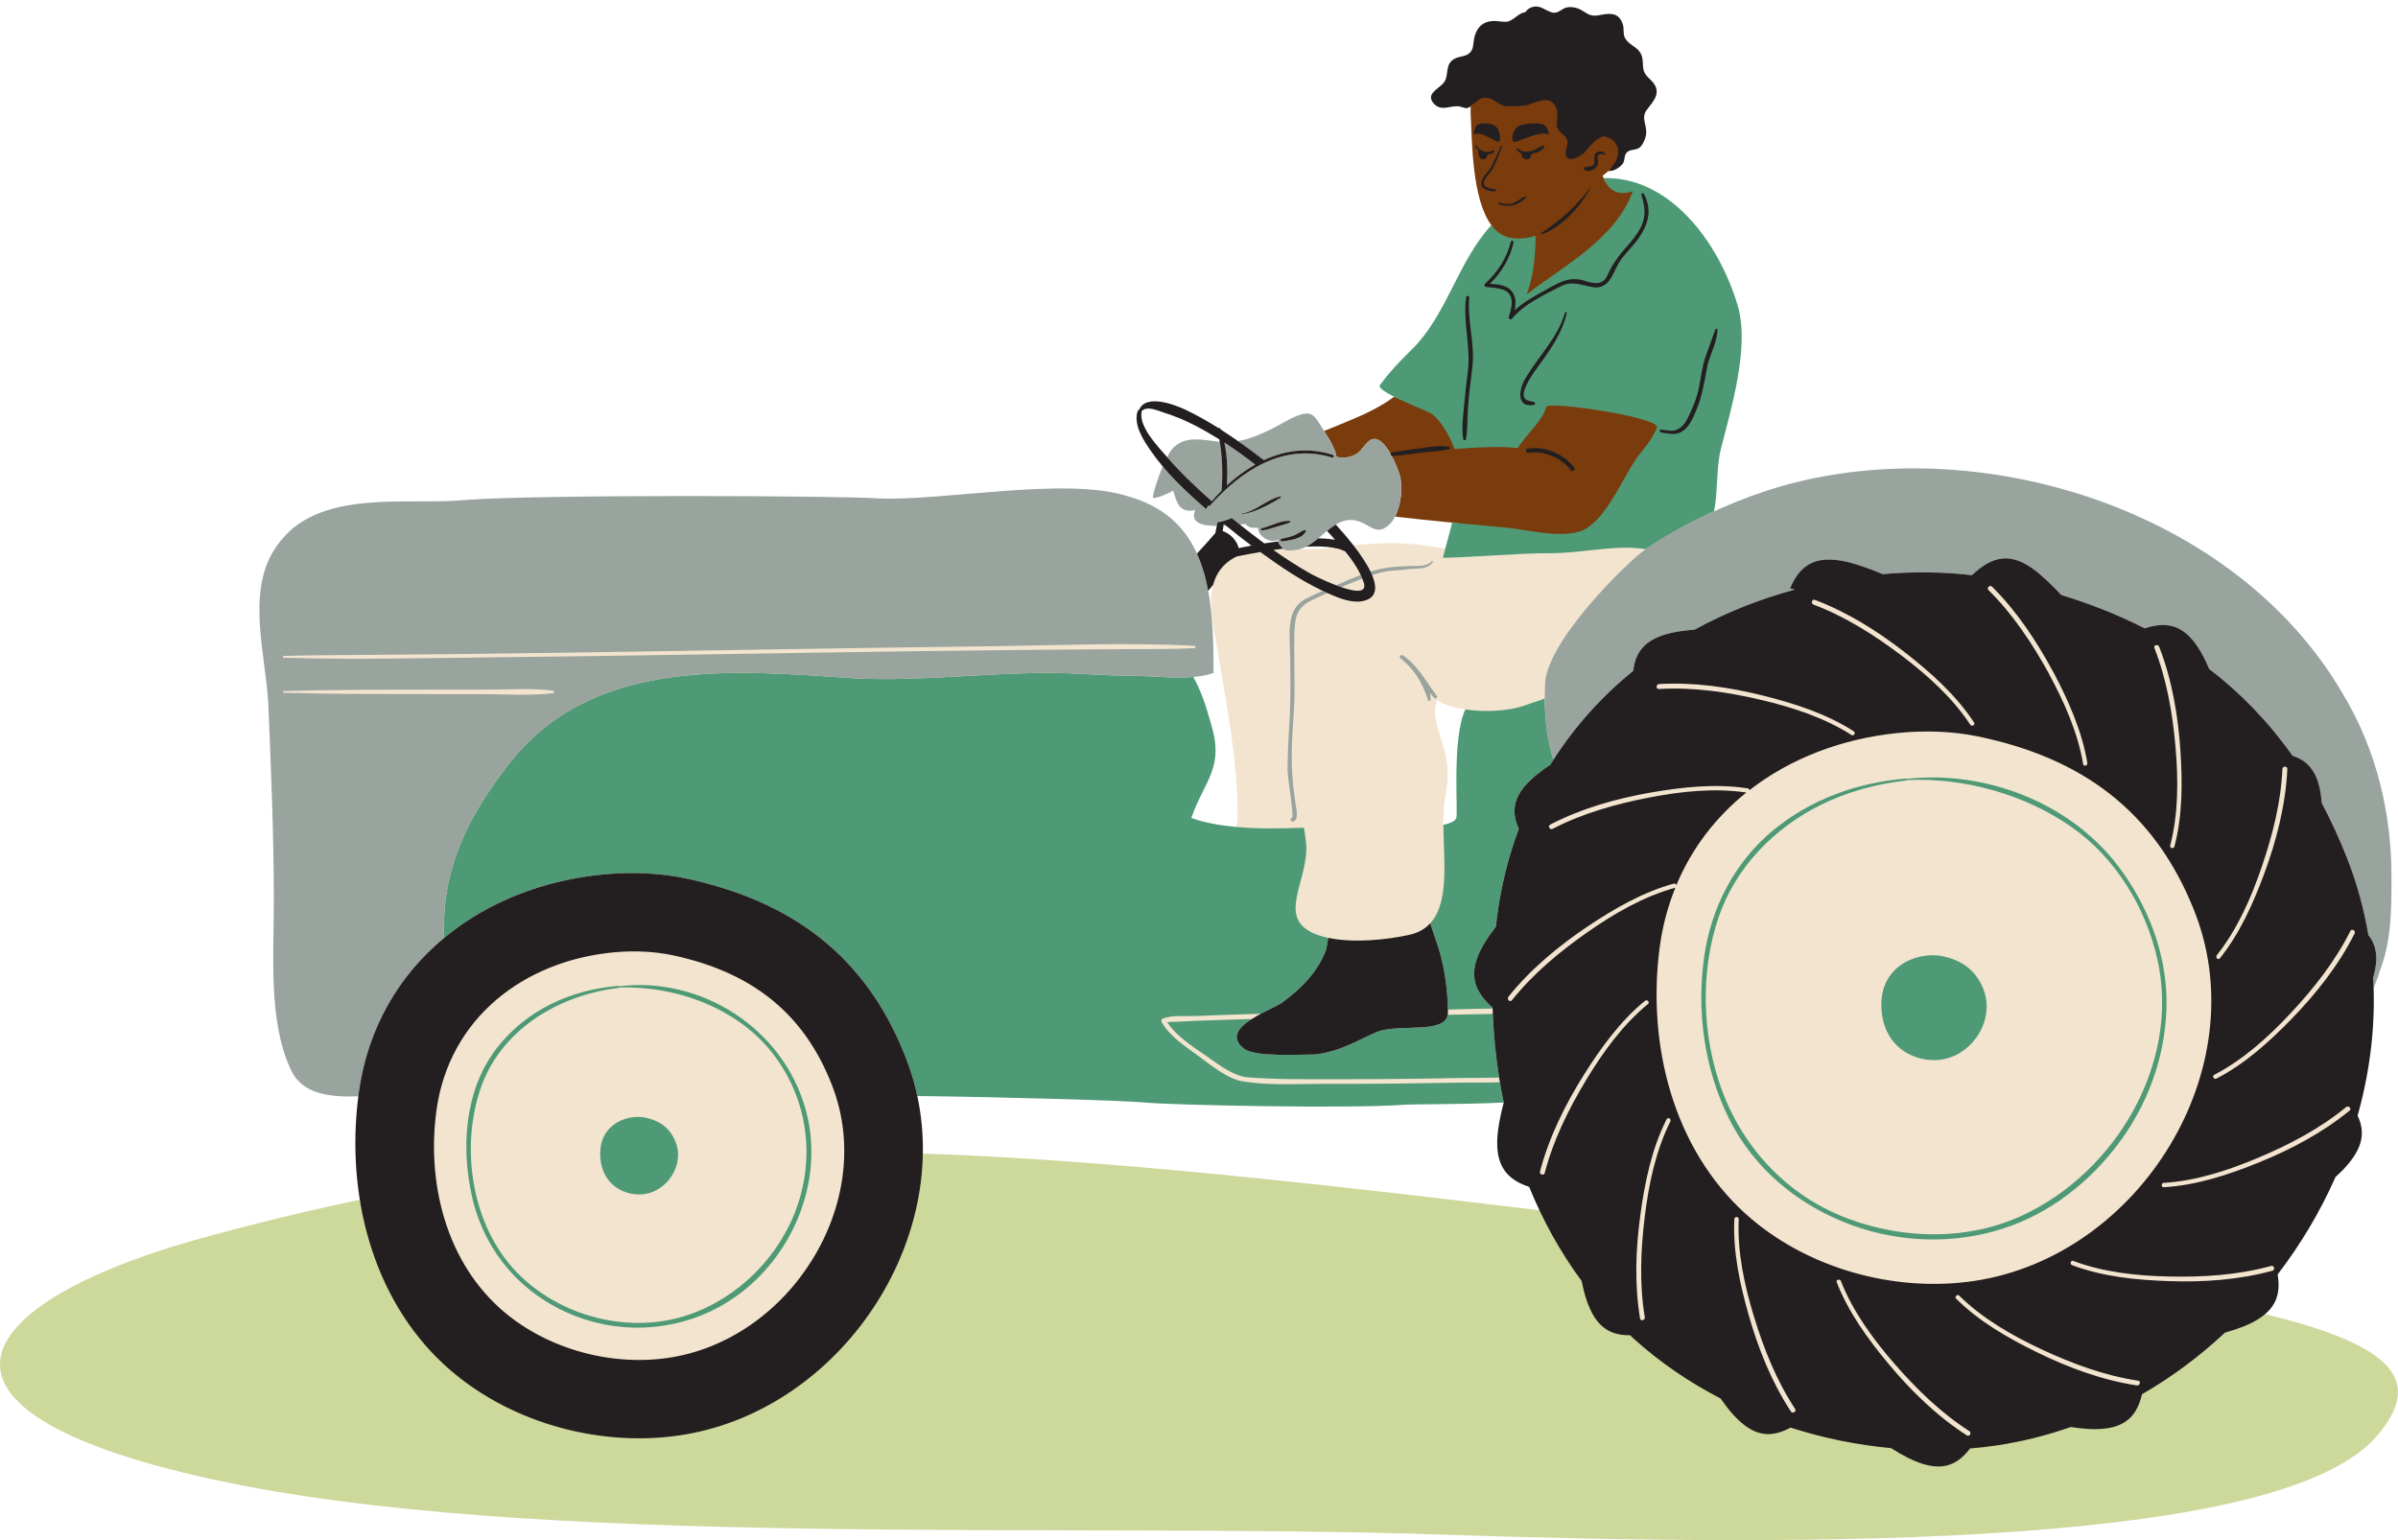
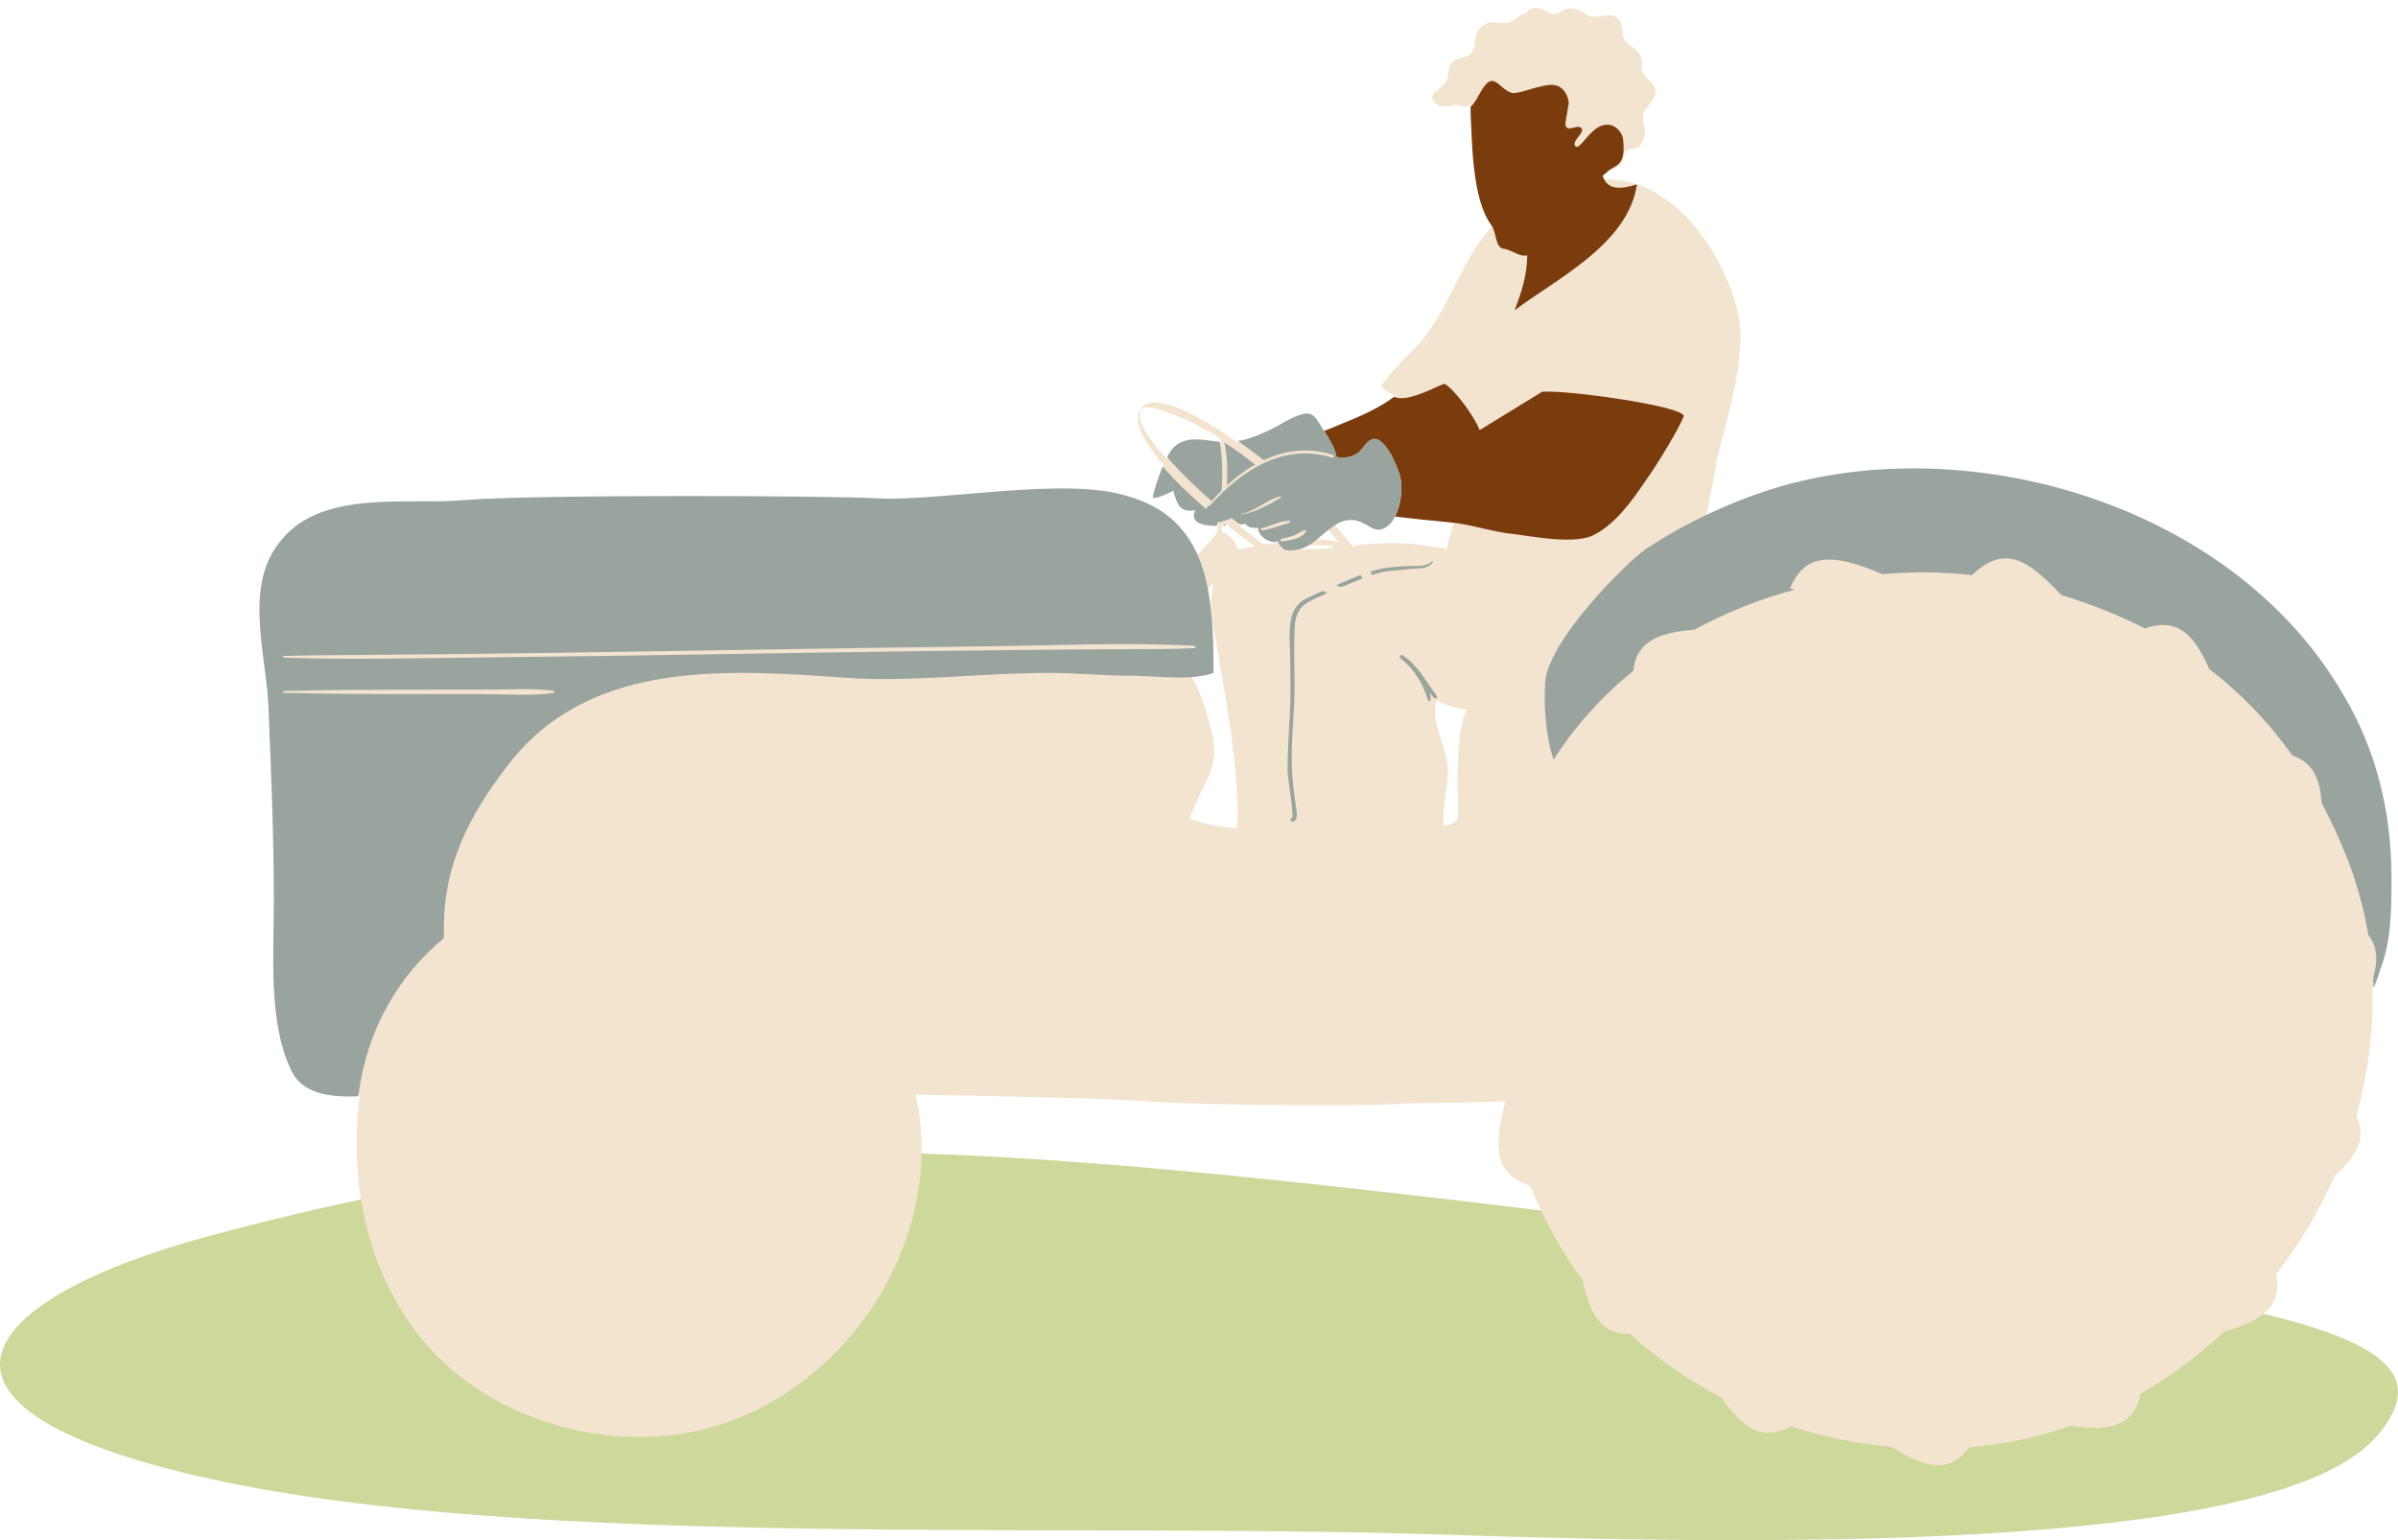
<svg xmlns="http://www.w3.org/2000/svg" width="358" height="230" viewBox="0 0 358 230" fill="none">
  <path d="M31.38 184.54C-3.845 194.001 -16.592 210.26 31.38 220.849C79.352 231.439 158.974 227.278 215.18 229.168C271.387 231.057 340.702 231.057 354.875 214.419C369.125 197.78 335.326 193.621 239.312 181.889C143.292 170.156 98.971 166.378 31.38 184.54Z" fill="#CDD89B" />
  <path d="M355.182 144.724C356.833 140.313 356.833 135.953 356.833 130.906C356.833 121.011 354.349 111.636 349.646 103.787C337.797 83.349 312.687 70.141 285.677 70.141C278.818 70.141 272.213 71.026 266.047 72.771C264.349 73.261 262.557 73.87 260.75 74.552C258.786 75.589 257.151 77.552 254.906 77.865C254.739 77.891 254.62 77.776 254.646 77.604C255.156 74.484 255.953 71.401 256.37 68.266C256.38 68.209 256.443 68.188 256.484 68.209C256.552 67.771 256.635 67.339 256.739 66.927C256.88 66.38 257.031 65.813 257.182 65.229C258.739 59.307 260.875 51.193 259.239 45.688C256.443 36.276 249.349 26.781 239.786 26.781C239.661 26.781 239.271 26.792 239.271 26.792L239.224 26.667C239.172 26.547 239.125 26.422 239.083 26.292L239.036 26.156L239.156 26.073C239.432 25.88 239.703 25.662 239.953 25.417L240.036 25.36H240.114C240.786 25.36 241.375 25.089 241.974 24.505C242.229 24.255 242.276 23.969 242.328 23.636C242.375 23.339 242.427 23.031 242.641 22.745C242.948 22.334 243.422 22.25 243.838 22.172C244.104 22.125 244.354 22.084 244.547 21.969C245.021 21.683 245.354 20.917 245.51 20.297C245.661 19.683 245.536 19.141 245.417 18.615C245.25 17.875 245.073 17.115 245.713 16.271C245.818 16.13 245.927 15.995 246.036 15.854C246.885 14.771 247.62 13.839 246.76 12.604C246.594 12.365 246.385 12.162 246.167 11.943C245.854 11.636 245.526 11.318 245.323 10.88C245.114 10.432 245.094 9.969 245.078 9.521C245.062 9.271 245.052 9.011 245.01 8.766C244.838 7.823 244.307 7.448 243.693 7.016C243.25 6.703 242.792 6.38 242.458 5.823C242.229 5.432 242.213 5 242.203 4.578C242.193 4.271 242.182 3.979 242.099 3.719C241.812 2.865 241.411 2.448 240.755 2.318C240.578 2.281 240.396 2.266 240.203 2.266C239.828 2.266 239.469 2.333 239.125 2.396C238.792 2.464 238.443 2.531 238.094 2.531C237.573 2.531 237.114 2.386 236.651 2.078C235.896 1.568 235.26 1.25 234.443 1.25C234.338 1.25 234.224 1.261 234.109 1.271C233.734 1.307 233.453 1.49 233.156 1.677C232.833 1.886 232.495 2.099 232.047 2.099C231.88 2.099 231.713 2.073 231.542 2.011C231.203 1.901 230.911 1.75 230.63 1.604C230.193 1.375 229.781 1.162 229.307 1.162C229.125 1.162 228.937 1.193 228.734 1.261C228.391 1.375 228.099 1.604 227.864 1.938L227.818 2.011L227.729 2.021C227.245 2.068 226.917 2.318 226.5 2.63C226.213 2.844 225.891 3.089 225.469 3.292C225.255 3.396 224.995 3.448 224.661 3.448C224.396 3.448 224.12 3.417 223.854 3.386C223.672 3.365 223.5 3.344 223.338 3.333C223.255 3.328 223.177 3.328 223.099 3.328C221.521 3.328 220.588 4.151 220.25 5.844C220.213 6.031 220.193 6.219 220.172 6.406C220.114 6.958 220.052 7.526 219.594 7.99C219.177 8.412 218.677 8.526 218.193 8.636C217.901 8.703 217.604 8.766 217.328 8.906C216.432 9.339 216.338 10.026 216.234 10.823C216.156 11.391 216.078 11.985 215.677 12.485C215.463 12.75 215.156 12.995 214.864 13.235C214.364 13.636 213.844 14.057 213.823 14.526C213.807 14.813 213.963 15.115 214.307 15.459C214.63 15.776 214.984 15.917 215.469 15.917C215.776 15.917 216.088 15.86 216.422 15.802C216.766 15.74 217.12 15.677 217.469 15.677C217.687 15.677 217.885 15.703 218.073 15.75C218.193 15.781 218.297 15.818 218.396 15.844C218.594 15.906 218.75 15.953 218.896 15.953C219.068 15.953 219.234 15.891 219.453 15.729L219.781 15.495L219.755 15.896C219.734 16.287 219.729 16.677 219.75 17.058C219.776 17.547 219.797 18.099 219.823 18.698C219.995 22.979 220.281 30.141 222.807 33.511L222.87 33.672L222.76 33.787C220.375 36.391 218.739 39.609 217.156 42.724C215.422 46.146 213.625 49.682 210.823 52.412C208.818 54.365 207.297 56.068 206.167 57.656C206.198 57.787 206.458 58.182 208.224 59.078L208.5 59.219L208.255 59.406C205.948 61.13 202.948 62.427 200.891 63.25C199.87 63.688 198.818 64.115 197.755 64.537L197.604 64.599L197.484 64.406C197.323 64.151 197.161 63.896 197 63.636C196.312 62.526 195.917 61.943 195.114 61.943C194.797 61.943 194.406 62.031 193.911 62.209C193.047 62.521 192.193 62.995 191.37 63.459C190.87 63.74 190.354 64.031 189.844 64.276C188.047 65.141 186.516 65.771 184.854 66.058L184.776 66.068L184.713 66.026C183.859 65.427 182.989 64.844 182.135 64.302L182.062 64.209L182.042 64.146C182.031 64.125 182.021 64.099 181.963 64.099C181.958 64.099 181.958 64.099 181.953 64.099L181.87 64.125L181.797 64.078C180.104 63.016 178.536 62.146 177.005 61.406C176.375 61.104 174.193 60.12 172.396 60.12C171.286 60.12 170.562 60.505 170.245 61.271L170.213 61.349L170.276 61.281C170.562 60.974 170.958 60.823 171.458 60.823C172.104 60.823 172.823 61.084 173.401 61.287C173.578 61.354 173.745 61.412 173.891 61.459C175.38 61.917 176.859 62.531 178.411 63.328C179.614 63.943 180.833 64.641 182.135 65.453L182.208 65.5L182.328 66.188L182.083 66.167L181.989 66.162C181.948 66.156 181.901 66.156 181.859 66.151C181.521 66.115 181.177 66.068 180.828 66.021C180.068 65.917 179.286 65.813 178.526 65.813C177.141 65.813 176.12 66.183 175.323 66.984C175.057 67.25 174.75 67.714 174.411 68.354L174.286 68.599L173.573 67.792C172.187 66.224 169.87 63.604 170.239 61.537C170.245 61.516 170.245 61.495 170.234 61.464L170.203 61.365L170.104 61.386C170.073 61.391 170.042 61.406 170.021 61.464C169.427 63.287 170.667 65.328 171.88 67.099C172.417 67.886 173.026 68.683 173.739 69.531L173.812 69.62L173.766 69.729C173.125 71.229 172.521 73.073 172.266 74.167C172.266 74.167 172.286 74.177 172.344 74.177C172.984 74.177 174.891 73.229 175.036 73.125L175.26 72.933L175.391 73.386C175.828 74.886 176.167 76.073 177.604 76.073C177.838 76.073 178.104 76.042 178.391 75.979L178.755 75.896L178.609 76.24C178.38 76.776 178.37 77.193 178.573 77.511C178.932 78.063 179.969 78.344 181.656 78.359H181.885L181.844 78.584C181.776 78.943 181.703 79.297 181.63 79.646L181.62 79.693L181.594 79.729C181.276 80.12 180.349 81.151 178.844 82.802L178.651 83.016L178.531 82.755C176.557 78.412 173.187 75.63 168.213 74.261C165.844 73.505 162.667 73.136 158.505 73.136C154.031 73.136 149.125 73.552 144.38 73.959C140.141 74.318 136.135 74.656 132.87 74.656C132.292 74.656 131.739 74.646 131.208 74.62C128.391 74.422 116.193 74.271 102.833 74.271C86.599 74.271 74.187 74.484 69.63 74.854C67.536 75.063 65.104 75.063 62.75 75.063H62.614C55.25 75.063 46.906 75.063 42.281 80.62C37.864 85.672 38.76 92.578 39.63 99.255C39.896 101.292 40.146 103.214 40.245 105.063L40.292 106.219C40.698 115.891 41.078 125.031 41.078 134.646C41.078 135.932 41.057 137.276 41.031 138.651C40.916 145.688 40.786 153.667 43.562 159.563C45.078 163.104 48.989 163.557 52.229 163.557C52.651 163.557 53.073 163.552 53.495 163.537L53.719 163.526L53.687 163.75C51.682 179.516 56.458 194.443 66.469 203.672C73.896 210.521 84.713 214.604 95.406 214.604C97.344 214.604 99.276 214.474 101.151 214.208C112.302 212.646 122.677 206.047 129.614 196.12C136.469 186.297 139.078 174.49 136.766 163.719L136.719 163.49H136.953C149.516 163.636 167.859 164.156 170.792 164.448C173.516 164.724 186.651 165.068 197.531 165.068C202.948 165.068 207 164.979 209.239 164.818C210.167 164.75 211.766 164.735 213.797 164.714C216.557 164.688 220.333 164.651 224.484 164.464L224.635 164.495L224.682 164.636L224.687 164.672L224.677 164.714C224.286 166.224 224.005 167.573 223.849 168.724C223.26 173.406 224.568 175.823 228.359 177.068L228.443 177.094L228.474 177.177C230.526 182.24 233.151 186.953 236.276 191.182L236.302 191.214L236.307 191.255C236.474 192.042 236.641 192.75 236.818 193.365C238.031 197.464 239.932 199.208 243.161 199.208H243.427L243.708 199.469C243.812 199.568 243.911 199.667 244.021 199.761C247.818 203.203 252.177 206.208 256.969 208.688L257.01 208.714L257.036 208.75C257.542 209.469 258.016 210.099 258.443 210.615C260.38 212.912 262.141 213.979 263.989 213.979C265 213.979 266.057 213.667 267.224 213.031L267.297 212.99L267.375 213.016C272.229 214.578 277.266 215.604 282.344 216.073L282.391 216.078L282.432 216.099C283.37 216.693 284.234 217.188 285.005 217.578C286.713 218.412 288.141 218.818 289.375 218.818C291.151 218.818 292.609 217.985 293.963 216.203L294.016 216.136L294.099 216.13C295.489 216.011 296.838 215.854 298.109 215.667C301.797 215.115 305.489 214.193 309.078 212.938L309.125 212.922L309.172 212.927C310.193 213.078 311.109 213.177 311.891 213.219C312.167 213.235 312.437 213.24 312.698 213.24C316.719 213.24 318.786 211.724 319.599 208.172L319.62 208.094L319.693 208.052C324.088 205.511 328.245 202.427 332.031 198.88L332.068 198.849L332.109 198.839C333.151 198.537 334.073 198.229 334.838 197.927C339.036 196.224 340.484 194.031 339.844 190.365L339.833 190.281L339.885 190.214C343.338 185.703 346.239 180.818 348.505 175.688L348.521 175.651L348.552 175.625C348.937 175.271 349.302 174.927 349.63 174.594C352.411 171.682 353.062 169.323 351.802 166.693L351.771 166.625L351.786 166.557C353.562 160.255 354.364 153.87 354.172 147.583V147.542L354.182 147.505C354.562 146.578 354.885 145.672 355.182 144.724ZM184.755 123.511C184.75 123.516 184.75 123.526 184.75 123.531L184.713 123.703L184.547 123.688C181.901 123.448 179.687 123.005 177.781 122.328L177.599 122.266L177.667 122.083C178.25 120.448 178.906 119.12 179.484 117.953C180.974 114.943 182.052 112.771 180.573 108.037C179.745 104.995 178.995 103.011 177.984 101.188L177.838 100.927L178.135 100.906C179.276 100.807 180.208 100.63 180.984 100.354C180.979 96.292 180.88 92.021 180.182 88.261L180.167 88.167L180.958 87.24L181.114 87.323C181.109 87.334 181.104 87.349 181.104 87.365C180.385 90.125 181.114 93.511 181.667 96.552C182.995 104.537 184.766 113.401 184.766 121.823C184.766 122.443 184.661 122.995 184.562 123.495C184.625 123.5 184.693 123.5 184.755 123.511ZM186.854 81.667C186.219 81.787 185.583 81.912 184.948 82.042L184.75 82.078L184.719 81.886C184.547 80.823 183.396 79.75 182.484 79.495L182.323 79.448L182.375 79.084C182.406 78.891 182.432 78.698 182.458 78.505L182.479 78.344L183.109 78.313L183.167 78.365C184.604 79.531 185.802 80.474 186.932 81.328L187.286 81.589L186.854 81.667ZM191.005 81.016L190.823 81.037C190.141 81.13 189.458 81.229 188.781 81.334L188.698 81.349L188.635 81.302C187.453 80.427 186.255 79.505 184.974 78.484L184.609 78.193L185.995 78.052L186.062 78.125C186.333 78.438 186.651 78.646 187.338 78.646C187.479 78.646 187.63 78.636 187.802 78.62L188.01 78.599V78.813C188.01 79.808 189.125 80.578 190.078 80.578C190.37 80.578 190.63 80.516 190.859 80.386L191.047 80.714C191.005 80.74 190.984 80.766 190.989 80.834L191.005 81.016ZM217.182 66.604L217.422 67.219L216.75 67.271L216.641 66.912L217.182 66.604ZM199.021 81.792C199.01 81.792 199 81.792 198.995 81.787C198.531 81.834 198.073 81.88 197.614 81.922C196.453 82.042 195.255 82.031 194.057 82C194.047 82.005 194.036 82.005 194.031 82.011L194.005 81.818C194.203 81.766 194.38 81.714 194.51 81.662C194.646 81.604 194.781 81.537 194.917 81.474L194.953 81.453H194.995C195.5 81.427 196.005 81.417 196.516 81.417C196.703 81.417 196.896 81.417 197.088 81.422C197.76 81.438 198.411 81.495 199.026 81.599L199.021 81.792ZM199.281 80.787C198.995 80.745 198.719 80.714 198.489 80.693L198.302 80.672C197.854 80.625 197.38 80.594 196.807 80.584L196.297 80.568L196.687 80.245C196.891 80.073 197.094 79.901 197.297 79.729C197.531 79.531 197.76 79.334 197.995 79.141L198.135 79.026L198.479 79.396C198.578 79.5 198.677 79.609 198.771 79.714L199.802 80.859L199.281 80.787ZM212.682 81.479C208.979 80.865 205.495 81.104 202.073 81.459C202.12 81.516 202.161 81.578 202.208 81.641C202.172 81.641 202.13 81.646 202.094 81.651L201.989 81.662L201.922 81.578C200.948 80.323 199.953 79.193 199.286 78.469L199.13 78.292L199.328 78.172C200.13 77.693 200.885 77.453 201.641 77.453C202.125 77.453 202.625 77.552 203.125 77.745C203.562 77.917 203.937 78.13 204.297 78.339C204.838 78.646 205.307 78.917 205.807 78.917C206.255 78.917 206.698 78.709 207.208 78.261C207.542 77.974 207.838 77.568 208.104 77.063L208.161 76.948L208.297 76.964C210.969 77.266 213.76 77.563 216.823 77.859L217.042 77.88L216.989 78.094C216.75 79.031 216.5 79.959 216.255 80.865L215.911 82.13L215.739 82.104C215.734 82.104 215.729 82.099 215.724 82.099C215.739 82.037 215.755 81.979 215.771 81.917C214.781 81.755 213.766 81.599 212.682 81.479ZM218.937 106.031C217.479 109.094 217.583 115.547 217.641 119.406C217.672 121.235 217.677 122.052 217.573 122.261C217.37 122.761 216.703 123.12 215.521 123.365L215.484 123.375C215.484 123.307 215.484 123.24 215.484 123.177C215.474 121.896 215.51 120.677 215.672 119.594C216.12 116.594 216.417 115.448 215.76 112.537C215.182 110.005 213.588 106.958 214.542 104.578C215.625 105.261 217.13 105.703 218.766 105.948C218.833 105.958 218.901 105.964 218.969 105.969L218.937 106.031Z" fill="#F3E4CF" />
  <path d="M251.349 62.214C250.583 64.141 247.198 69.698 246.047 71.24C243.734 74.703 241.021 78.531 237.557 80.073C234.479 81.229 228.963 80.125 225.885 79.74C223 79.479 219.672 78.323 216.802 78.047C213.937 77.771 211.094 77.474 208.271 77.151C209.234 75.307 209.453 72.547 208.953 70.891C208.771 70.292 208.344 69.151 207.765 68.073C207.802 68.089 207.614 67.672 207.609 67.781C207.213 67.084 206.755 66.438 206.265 66.021C205.875 65.682 205.458 65.495 205.036 65.557C204.062 65.703 203.406 67.193 202.646 67.698C201.63 68.375 200.604 68.412 199.536 68.245C199.312 66.927 198.521 65.677 197.682 64.359C198.745 63.932 199.797 63.511 200.818 63.073C202.885 62.245 205.844 60.969 208.135 59.25C210.224 60.313 215.359 57.136 215.703 57.334C217.114 58.146 220.073 62.109 220.901 64.229C220.89 64.24 230.229 58.5 230.239 58.5C234.062 58.209 251.943 60.734 251.349 62.214ZM222.651 33.625C223.474 34.719 223.161 37.016 224.526 37.156C225.651 37.276 226.906 38.459 228.01 38.115C227.963 41.177 227.177 43.516 226.114 46.354C231.937 41.87 243.104 36.542 244.375 27.537C241.989 28.302 240.094 28.328 239.401 26.599C239.349 26.479 239.307 26.354 239.265 26.229C239.552 26.031 239.833 25.802 240.088 25.547C241.005 24.656 242.755 24.948 242.333 21.021C242.333 19.849 240.953 18.047 239.042 18.792C237.135 19.537 235.896 22.375 235.224 21.87C234.536 21.182 236.349 20.011 236.177 19.323C235.833 18.292 234.083 19.823 233.739 18.792C233.568 18.104 234.333 15.656 234.161 14.969C233.474 12.391 231.635 12.438 229.917 12.953C228.885 13.125 226.917 13.906 225.885 13.906C224.682 13.735 223.776 12.276 222.917 12.104C221.542 11.828 220.667 15.016 219.672 15.807C219.635 15.839 219.604 15.86 219.562 15.886C219.542 16.266 219.536 16.662 219.557 17.063C219.776 21.203 219.75 29.75 222.651 33.625Z" fill="#7A3B0D" />
-   <path d="M223.922 161.625C224.094 162.636 224.281 163.646 224.489 164.651C217.318 164.979 211.427 164.844 209.25 165.005C201.474 165.578 174.932 165.052 170.765 164.636C167.854 164.344 149.364 163.823 136.948 163.677C136.562 161.875 136.042 160.083 135.364 158.313C129.427 142.708 118.161 134.568 102.427 131.188C98.729 130.396 94.526 130.172 90.26 130.568C81.135 131.412 72.745 134.703 66.26 140.104C66.271 139.537 66.276 138.969 66.276 138.396C66.276 129.229 70.026 121.734 75.854 114.234C88.338 97.99 109.573 100.073 127.89 101.323C137.463 101.74 147.036 100.49 156.614 100.49C160.776 100.49 164.526 100.906 168.687 100.906C171.437 100.906 175.088 101.349 178.151 101.094C179.26 103.094 180.01 105.24 180.76 107.984C182.838 114.651 179.927 116.318 177.844 122.151C179.906 122.875 182.182 123.281 184.562 123.495C187.812 123.792 191.265 123.729 194.661 123.609C194.792 124.339 194.906 125.063 194.979 125.792C195.562 131.495 190.078 137.333 196.807 139.651C197.276 139.813 197.771 139.948 198.292 140.057C198.193 140.625 198.094 141.208 197.995 141.813C196.724 145.198 194.187 147.734 191.229 149.854C190.568 150.25 189.406 150.771 188.239 151.391C185.01 151.484 181.781 151.594 178.552 151.729C177.083 151.792 174.937 151.542 173.547 152.141C173.37 152.219 173.338 152.469 173.422 152.625C174.599 154.761 177.088 156.349 179 157.755C180.833 159.099 183.229 161.12 185.552 161.49C189.64 162.151 194.057 161.839 198.182 161.854C204.401 161.875 210.62 161.807 216.838 161.693C219.161 161.651 221.552 161.708 223.922 161.625ZM186.885 152.177C184.927 152.229 182.974 152.287 181.015 152.354C179.364 152.412 177.708 152.474 176.052 152.568C175.588 152.594 174.792 152.578 174.265 152.662C175.635 154.797 178.349 156.49 180.338 157.865C182.073 159.063 184.114 160.708 186.292 160.88C190.713 161.24 195.193 161.162 199.63 161.167C205.594 161.172 211.557 161.115 217.515 160.99C219.578 160.948 221.698 160.984 223.807 160.922C223.307 157.776 222.995 154.599 222.864 151.417C220.625 151.458 218.38 151.5 216.14 151.542C215.64 154.443 208.896 152.849 205.604 154.083C202.646 155.349 200.109 157.042 196.302 157.469C194.187 157.469 187.422 157.891 185.734 156.62C183.594 154.953 184.927 153.422 186.885 152.177ZM227.323 105.448C225.198 106.156 221.76 106.391 218.765 105.948C216.693 110.307 217.734 121.516 217.396 122.193C217.208 122.651 216.5 122.964 215.484 123.177C215.526 128.396 216.406 134.745 213.526 137.875C213.828 138.844 214.156 139.797 214.479 140.74C215.432 143.479 216.083 146.912 216.161 150.766C218.385 150.698 220.614 150.641 222.838 150.615C222.833 150.568 222.833 150.526 222.833 150.479C222.833 150.479 222.828 150.479 222.828 150.484C219.547 147.578 219.25 144.771 221.667 140.766C222.125 140.021 222.693 139.208 223.328 138.37C223.375 137.953 223.417 137.531 223.469 137.115C224.073 132.38 225.187 127.932 226.745 123.787C226.745 123.787 226.745 123.787 226.739 123.787C224.885 119.776 227.255 117.094 231.099 114.438C231.208 114.365 231.328 114.287 231.443 114.214C231.599 113.958 231.76 113.708 231.922 113.453C231.078 110.875 230.625 107.537 230.62 104.328C229.515 104.698 228.417 105.078 227.323 105.448ZM256.208 73.969C256.417 71.552 256.39 69.042 256.927 66.974C258.521 60.776 261.229 51.724 259.422 45.63C256.578 36.057 249.219 26.333 239.401 26.599C240.094 28.333 241.39 29.328 243.776 28.563C241.088 35.74 233.75 39.474 227.922 43.958C228.989 41.115 229.208 38.271 229.255 35.208C228.151 35.557 227.021 35.703 225.89 35.583C224.531 35.443 223.474 34.719 222.651 33.625C222.64 33.636 222.63 33.646 222.62 33.656C217.583 39.141 216.01 47.089 210.687 52.271C209.057 53.859 207.344 55.672 206.015 57.5C205.739 57.875 206.765 58.552 208.135 59.25C210.224 60.313 213.12 61.427 213.458 61.625C214.87 62.443 216.26 64.755 217.083 66.88C217.104 66.938 217.13 66.99 217.151 67.047C220.979 66.76 224.448 66.635 226.594 66.922C227.745 65 230.432 62.693 230.823 60.771C231.073 59.818 247.958 62.359 247.37 63.844C246.599 65.766 245.443 66.922 244.292 68.464C241.979 71.927 239.672 77.703 236.208 79.24C233.13 80.396 228.515 79.24 225.437 78.854C222.552 78.594 219.672 78.323 216.802 78.047C216.469 79.365 216.104 80.667 215.771 81.917C215.646 82.38 215.521 82.844 215.411 83.297C218.651 83.297 226.604 82.604 231.599 82.609C235.885 82.615 240.286 81.51 244.557 81.87C244.943 81.901 245.318 81.953 245.677 82.016C248.953 79.833 252.453 77.932 255.89 76.365C256.042 75.589 256.14 74.787 256.208 73.969ZM289.963 142.787C289.276 142.646 288.495 142.615 287.708 142.693C284.265 143.042 281.401 145.266 280.948 148.823C280.609 151.516 281.323 154.453 283.39 156.323C285.099 157.87 287.604 158.568 289.87 158.229C294.568 157.526 297.864 152.214 296.125 147.766C294.995 144.88 292.89 143.391 289.963 142.787ZM323.443 149.495C323.489 156.688 321.13 163.87 317.01 169.755C312.922 175.589 307.26 180.386 300.562 182.938C292.875 185.859 284.193 185.776 276.469 182.964C268.536 180.068 261.812 174.557 258.052 166.906C254.427 159.521 253.265 151 254.422 142.865C255.458 135.547 258.969 128.74 264.708 124C270.359 119.333 277.26 116.875 284.521 116.261C284.578 116.255 284.614 116.281 284.635 116.318C296.229 114.995 308.823 119.761 316.042 129.104C320.526 134.901 323.396 142.115 323.443 149.495ZM322.099 143.354C320.385 135.583 315.89 128.172 309.338 123.557C302.312 118.604 293.193 116.089 284.63 116.495C284.609 116.531 284.573 116.563 284.521 116.568C280.146 117.068 275.765 118.24 271.812 120.208C264.818 123.688 259.099 129.537 256.557 137.021C253.786 145.172 254.099 154.787 257.083 162.839C260.385 171.766 267.167 178.807 276.156 182.083C284.427 185.094 293.844 185.255 301.917 181.511C315.849 175.057 325.505 158.781 322.099 143.354ZM120.276 165.682C123.292 176.484 118.114 188.464 108.713 194.38C101.963 198.636 93.567 199.438 86.088 196.604C78.208 193.625 72.469 187.214 70.531 178.974C68.791 171.557 69.312 162.849 74.099 156.615C78.526 150.849 85.172 147.802 92.323 147.229C92.385 147.224 92.416 147.25 92.442 147.287C104.771 145.797 116.917 153.615 120.276 165.682ZM115.443 157.427C110.177 150.547 100.922 147.198 92.437 147.469C92.411 147.505 92.375 147.531 92.323 147.537C83.479 148.604 74.833 153.693 71.786 162.443C68.672 171.396 70.411 183.005 77.104 189.953C83.505 196.599 93.948 199.344 102.75 196.359C110.25 193.818 116.417 187.625 119.015 180.136C121.703 172.396 120.458 163.974 115.443 157.427ZM96.38 166.906C95.87 166.797 95.297 166.766 94.708 166.818C92.161 167.057 90.031 168.677 89.672 171.307C89.401 173.297 89.911 175.474 91.427 176.87C92.677 178.026 94.526 178.563 96.208 178.323C99.682 177.839 102.156 173.927 100.901 170.63C100.083 168.484 98.536 167.37 96.38 166.906Z" fill="#4F9A76" />
-   <path d="M183.177 72.479C183.286 70.333 183.24 68.167 182.792 66.088C184.375 67.115 185.906 68.219 187.396 69.375C185.885 70.224 184.469 71.286 183.177 72.479ZM182.646 78.531C182.781 78.526 182.911 78.516 183.047 78.51C182.927 78.411 182.807 78.312 182.693 78.219C182.677 78.323 182.661 78.427 182.646 78.531ZM180.906 74.854C181.37 74.307 181.859 73.776 182.37 73.266C182.552 70.812 182.505 68.359 182.094 65.974C182.021 65.969 181.948 65.969 181.875 65.958C179.625 65.719 177.031 65 175.182 66.849C174.885 67.146 174.563 67.651 174.24 68.266C176.292 70.615 178.552 72.792 180.906 74.854ZM199.427 78.338C198.974 78.609 198.542 78.938 198.115 79.286C197.677 79.646 197.25 80.026 196.813 80.391C196.229 80.875 195.635 81.323 195 81.641C194.865 81.713 194.724 81.781 194.578 81.838C194.448 81.891 194.26 81.948 194.057 82C193.297 82.198 192.188 82.349 191.693 82.031C191.661 82.016 191.62 81.979 191.568 81.932C191.307 81.708 190.828 81.208 190.797 80.849C190.786 80.724 190.828 80.62 190.953 80.547C189.734 81.245 187.818 80.203 187.818 78.807C186.797 78.911 186.318 78.713 185.917 78.25C185.667 78.276 185.385 78.307 185.094 78.333C184.703 78.026 184.318 77.713 183.932 77.401C183.922 77.396 183.911 77.385 183.901 77.375C183.182 77.661 182.411 77.927 181.75 78C181.719 78.182 181.688 78.37 181.651 78.547C179.448 78.531 177.62 78.057 178.432 76.167C176.063 76.688 175.682 75.078 175.156 73.271C175.01 73.396 171.958 74.901 172.104 74.161C172.323 73.073 172.911 71.245 173.589 69.656C175.531 71.969 177.776 74.047 180.057 76.01C180.167 75.807 180.302 75.609 180.453 75.417C180.401 75.51 180.521 75.635 180.604 75.542C185.276 70.286 191.604 66.083 198.88 68.333C199.135 68.411 199.24 68.021 198.99 67.943C195.37 66.75 191.849 67.24 188.677 68.713C188.646 68.688 188.615 68.667 188.589 68.641C187.359 67.698 186.104 66.766 184.823 65.87C186.5 65.583 188.063 64.922 189.76 64.104C191.089 63.458 192.427 62.536 193.844 62.026C195.729 61.349 196.177 61.948 197.161 63.536C197.333 63.812 197.51 64.088 197.682 64.359C198.521 65.677 199.307 66.927 199.536 68.245C200.604 68.411 201.63 68.375 202.646 67.698C203.401 67.193 204.063 65.703 205.036 65.557C205.458 65.495 205.87 65.682 206.266 66.021C206.755 66.438 207.208 67.083 207.609 67.781C207.604 67.896 207.656 68.021 207.766 68.073C208.339 69.151 208.771 70.292 208.953 70.891C209.453 72.547 209.234 75.307 208.271 77.151C208.01 77.646 207.703 78.083 207.333 78.406C205.573 79.948 204.698 78.557 203.057 77.927C201.651 77.38 200.495 77.693 199.427 78.338ZM191.198 74.333C191.307 74.266 191.234 74.109 191.115 74.135C189.068 74.599 187.505 76.344 185.401 76.713C185.339 76.724 185.365 76.818 185.427 76.807C187.438 76.5 189.469 75.359 191.198 74.333ZM192.583 78.016C192.703 77.958 192.63 77.792 192.521 77.781C191.135 77.713 189.688 78.594 188.349 78.896C188.135 78.943 188.229 79.25 188.438 79.213C189.151 79.104 189.828 78.906 190.51 78.682C191.198 78.453 191.927 78.312 192.583 78.016ZM194.771 79.146C194.224 79.328 193.755 79.734 193.203 79.948C192.599 80.188 191.953 80.323 191.318 80.469C191.063 80.526 191.177 80.896 191.427 80.854C192.495 80.677 194.464 80.495 194.953 79.323C194.995 79.219 194.87 79.109 194.771 79.146ZM349.807 103.693C333.714 75.922 295.411 64.255 265.995 72.588C263.229 73.38 260.151 74.484 256.995 75.87C256.625 76.031 256.26 76.198 255.891 76.365C252.453 77.932 248.953 79.833 245.677 82.016C243.266 83.625 230.401 96.099 230.656 102.547C230.625 103.13 230.615 103.729 230.615 104.328C230.625 107.536 231.078 110.875 231.922 113.453C235.172 108.385 239.198 103.943 243.833 100.177C244.193 96.713 246.313 95.068 250.401 94.333C251.177 94.203 252.057 94.104 252.99 94.031C257.635 91.484 262.667 89.479 267.964 88.047C267.724 87.984 267.479 87.922 267.24 87.87C268.938 83.797 271.677 82.865 276.24 84.026C277.646 84.401 279.307 85 281.057 85.74C285.635 85.344 290.156 85.396 294.385 85.896C297.578 82.891 300.359 82.422 304.073 85.37C305.188 86.281 306.448 87.484 307.724 88.849C312.146 90.203 316.302 91.854 320.182 93.838C324.276 92.458 326.781 93.917 328.984 98.12C329.26 98.656 329.536 99.255 329.807 99.896C334.51 103.495 338.667 107.792 342.255 112.865C345.104 113.771 346.333 116.042 346.615 119.932C348.01 122.547 349.292 125.328 350.448 128.281C351.906 132.01 352.932 135.812 353.578 139.646C354.906 141.307 355.063 143.349 354.292 146C354.323 146.526 354.344 147.052 354.359 147.573C354.714 146.708 355.047 145.792 355.359 144.792C357.026 140.349 357.026 135.906 357.026 130.906C357.026 121.464 354.807 112.021 349.807 103.693ZM180.375 88.224C181.068 91.974 181.177 96.161 181.177 100.49C180.292 100.818 179.26 101 178.151 101.094C175.089 101.349 171.438 100.906 168.688 100.906C164.526 100.906 160.776 100.49 156.615 100.49C147.036 100.49 137.464 101.74 127.891 101.323C109.573 100.073 88.339 97.99 75.854 114.234C70.026 121.734 66.276 129.229 66.276 138.396C66.276 138.969 66.271 139.536 66.26 140.104C59.552 145.687 54.875 153.526 53.552 163.266C53.531 163.417 53.516 163.573 53.495 163.724C49.24 163.875 45 163.417 43.38 159.641C40.052 152.557 40.88 142.562 40.88 134.646C40.88 124.646 40.469 115.068 40.052 105.068C39.635 97.156 36.302 87.156 42.13 80.495C48.375 72.995 61.281 75.495 69.609 74.661C80.016 73.828 125.391 74.016 131.219 74.432C140.797 74.849 159.109 71.161 168.271 74.078C173.719 75.583 176.875 78.651 178.703 82.677C179.469 84.37 180.005 86.234 180.375 88.224ZM82.578 103.146C79.448 102.745 76.188 102.979 73.037 102.984C69.625 102.99 66.219 102.995 62.807 102.995C55.99 103.005 49.172 103.01 42.354 103.198C42.188 103.198 42.188 103.448 42.354 103.453C48.943 103.635 55.531 103.646 62.125 103.651C65.537 103.656 68.943 103.661 72.354 103.661C75.729 103.667 79.229 103.927 82.578 103.505C82.807 103.474 82.807 103.172 82.578 103.146ZM178.313 96.443C168.063 95.896 157.677 96.396 147.417 96.516C136.771 96.641 126.125 96.807 115.479 96.979C94.349 97.318 73.214 97.693 52.073 97.823C48.833 97.844 45.594 97.859 42.354 97.963C42.188 97.969 42.188 98.213 42.354 98.219C52.641 98.542 62.964 98.271 73.255 98.167C83.896 98.062 94.542 97.891 105.188 97.724C126.323 97.396 147.458 97.036 168.594 96.943C171.833 96.927 175.078 96.963 178.313 96.792C178.536 96.776 178.536 96.453 178.313 96.443ZM213.917 83.917C213.979 83.828 213.844 83.729 213.771 83.807C212.917 84.698 211.63 84.479 210.531 84.526C209.474 84.573 208.411 84.62 207.359 84.745C206.422 84.859 205.505 85.078 204.604 85.359C204.693 85.536 204.771 85.713 204.844 85.885C205.323 85.729 205.802 85.583 206.297 85.463C207.599 85.146 208.922 85.198 210.224 84.995C211.536 84.797 213.078 85.172 213.917 83.917ZM200.698 86.87C200.281 87.047 199.865 87.224 199.448 87.401C199.708 87.5 199.964 87.594 200.219 87.682C201.057 87.333 201.896 86.995 202.724 86.661C202.938 86.573 203.151 86.49 203.37 86.406C203.297 86.224 203.224 86.042 203.141 85.865C202.318 86.177 201.505 86.521 200.698 86.87ZM195.026 89.375C193.938 89.922 193.229 90.76 192.875 91.917C192.281 93.87 192.599 96.318 192.615 98.328C192.635 101.177 192.714 104.021 192.552 106.87C192.396 109.625 192.224 112.354 192.219 115.12C192.219 115.943 193.214 122.031 192.896 122.115C192.526 122.203 192.682 122.781 193.057 122.687C193.953 122.464 193.505 120.646 193.417 120.068C192.99 117.318 192.792 114.755 192.849 111.964C192.901 109.167 193.224 106.385 193.26 103.583C193.292 100.734 193.177 97.891 193.229 95.047C193.276 92.693 193.365 90.875 195.641 89.734C196.469 89.323 197.313 88.938 198.167 88.557C197.938 88.453 197.708 88.349 197.479 88.24C196.651 88.599 195.828 88.969 195.026 89.375ZM209.391 97.849C209.13 97.682 208.807 98.088 209.057 98.286C211.172 99.963 212.396 102.026 213.198 104.562C213.26 104.76 213.552 104.724 213.563 104.51C213.573 104.167 213.536 103.823 213.469 103.474C213.672 103.734 213.885 103.99 214.115 104.234C214.307 104.437 214.688 104.156 214.51 103.927C212.922 101.828 211.656 99.312 209.391 97.849Z" fill="#99A49E" />
-   <path d="M192.917 85.708C194.391 86.641 195.912 87.489 197.479 88.239C197.709 88.349 197.938 88.453 198.167 88.557C198.276 88.609 198.386 88.661 198.495 88.708C199.932 89.338 201.755 90.073 203.365 89.781C205.537 89.385 205.636 87.797 204.839 85.885C204.771 85.713 204.693 85.536 204.604 85.359C203.99 84.083 203.037 82.703 202.073 81.458C201.089 80.192 200.099 79.073 199.427 78.338C198.974 78.609 198.542 78.937 198.115 79.286C198.287 79.474 198.464 79.656 198.63 79.844C198.854 80.088 199.078 80.338 199.307 80.594C198.932 80.541 198.589 80.51 198.323 80.479C197.823 80.427 197.318 80.401 196.813 80.391C196.229 80.875 195.636 81.317 195 81.641C195.693 81.609 196.391 81.594 197.084 81.609C197.724 81.625 198.36 81.682 198.995 81.786C199.255 81.833 199.521 81.885 199.781 81.948C200.151 82.041 200.485 82.208 200.823 82.338C201.724 83.442 202.557 84.614 203.141 85.864C203.224 86.041 203.297 86.224 203.37 86.406C203.443 86.599 203.531 86.786 203.594 86.984C204.125 88.63 202.292 88.391 200.219 87.677C199.964 87.594 199.703 87.495 199.448 87.396C197.672 86.719 195.922 85.828 195.485 85.578C193.636 84.526 191.849 83.359 190.104 82.125C190.594 82.057 191.078 81.989 191.563 81.932C191.307 81.708 190.828 81.208 190.797 80.849C190.115 80.937 189.432 81.036 188.75 81.146C187.511 80.234 186.292 79.291 185.094 78.333C184.703 78.026 184.318 77.713 183.932 77.401C183.922 77.391 183.912 77.385 183.896 77.375C183.182 77.661 182.412 77.927 181.75 78C181.714 78.182 181.682 78.364 181.651 78.547C181.584 78.901 181.511 79.255 181.438 79.609C181.094 80.031 180.042 81.203 178.698 82.672C179.469 84.37 180.005 86.234 180.37 88.224C180.62 87.932 180.865 87.646 181.104 87.359C181.537 85.692 182.49 84.255 184.323 83.25C184.417 83.203 184.511 83.161 184.604 83.114C184.604 83.109 184.604 83.109 184.61 83.104C184.615 83.104 184.62 83.104 184.625 83.104C185.797 82.859 186.969 82.635 188.146 82.437C189.709 83.573 191.292 84.677 192.917 85.708ZM184.906 81.854C184.719 80.713 183.511 79.578 182.537 79.312C182.573 79.052 182.615 78.791 182.651 78.531C182.662 78.427 182.677 78.323 182.693 78.219C182.813 78.312 182.927 78.411 183.047 78.51C184.287 79.521 185.542 80.521 186.823 81.479C186.182 81.599 185.542 81.724 184.906 81.854ZM216.162 150.765C216.162 150.896 216.172 151.026 216.172 151.161C216.172 151.297 216.162 151.422 216.141 151.542C215.641 154.443 208.896 152.849 205.604 154.083C202.646 155.349 200.11 157.042 196.302 157.469C194.188 157.469 187.422 157.89 185.735 156.62C183.594 154.953 184.927 153.422 186.886 152.177C187.318 151.901 187.781 151.64 188.24 151.39C189.406 150.771 190.568 150.25 191.229 149.854C194.188 147.734 196.724 145.198 197.995 141.812C198.094 141.208 198.193 140.625 198.292 140.057C202.042 140.849 206.932 140.37 210.391 139.609C211.755 139.307 212.766 138.703 213.526 137.875C213.828 138.844 214.156 139.797 214.479 140.739C215.432 143.479 216.084 146.911 216.162 150.765ZM354.36 147.573C354.344 147.052 354.323 146.526 354.292 146C355.063 143.349 354.906 141.307 353.578 139.646C352.932 135.812 351.906 132.01 350.448 128.281C349.292 125.323 348.011 122.547 346.615 119.932C346.334 116.041 345.104 113.771 342.255 112.864C338.667 107.791 334.511 103.495 329.807 99.896C329.537 99.255 329.261 98.656 328.985 98.12C326.781 93.916 324.276 92.458 320.182 93.838C316.302 91.854 312.146 90.203 307.724 88.849C306.448 87.484 305.188 86.281 304.073 85.37C300.36 82.422 297.578 82.891 294.386 85.896C290.156 85.396 285.636 85.344 281.057 85.739C279.307 85 277.646 84.401 276.24 84.026C271.677 82.864 268.938 83.797 267.24 87.87C267.479 87.922 267.724 87.984 267.964 88.047C262.667 89.479 257.636 91.484 252.99 94.031C252.057 94.104 251.177 94.203 250.401 94.333C246.313 95.067 244.193 96.713 243.834 100.172C239.198 103.937 235.172 108.385 231.922 113.453C231.761 113.708 231.599 113.958 231.443 114.213C231.328 114.286 231.209 114.364 231.099 114.437C227.255 117.094 224.886 119.776 226.74 123.786C226.74 123.786 226.745 123.786 226.745 123.781C225.188 127.932 224.073 132.38 223.469 137.114C223.417 137.531 223.375 137.948 223.328 138.37C222.693 139.208 222.125 140.021 221.662 140.76C219.25 144.771 219.547 147.578 222.828 150.484C222.828 150.479 222.828 150.479 222.834 150.479C222.834 150.521 222.834 150.568 222.839 150.614C222.844 150.88 222.854 151.151 222.865 151.417C222.995 154.599 223.307 157.776 223.802 160.917C223.844 161.156 223.886 161.385 223.922 161.62C224.094 162.635 224.281 163.646 224.49 164.646C224.49 164.651 224.49 164.656 224.49 164.661C224.11 166.125 223.818 167.505 223.656 168.693C223.078 173.297 224.271 175.922 228.292 177.245C230.313 182.229 232.917 186.953 236.12 191.292C236.276 192.057 236.448 192.771 236.63 193.417C237.849 197.526 239.766 199.469 243.349 199.396C243.531 199.562 243.703 199.734 243.886 199.901C247.776 203.422 252.167 206.417 256.88 208.854C257.365 209.547 257.839 210.182 258.292 210.734C261.193 214.172 263.834 215.094 267.313 213.193C272.188 214.76 277.245 215.792 282.323 216.26C283.245 216.838 284.12 217.344 284.917 217.745C288.938 219.708 291.709 219.479 294.115 216.312C295.464 216.203 296.802 216.047 298.13 215.849C301.922 215.281 305.599 214.354 309.141 213.109C310.125 213.255 311.052 213.359 311.88 213.406C316.406 213.604 318.86 212.234 319.781 208.213C324.25 205.635 328.401 202.536 332.162 199.015C333.172 198.724 334.104 198.417 334.912 198.104C339.016 196.432 340.709 194.219 340.031 190.323C343.479 185.828 346.396 180.927 348.677 175.76C349.068 175.406 349.438 175.057 349.766 174.724C352.49 171.875 353.318 169.411 351.969 166.604C353.709 160.422 354.557 154.005 354.36 147.573ZM330.943 142.651C334.026 138.792 336.099 134.036 337.682 129.39C339.281 124.703 340.521 119.807 340.745 114.844C340.766 114.37 341.5 114.37 341.479 114.844C341.229 120.208 339.86 125.552 337.995 130.568C336.349 134.984 334.37 139.417 331.406 143.114C331.141 143.443 330.688 142.979 330.943 142.651ZM322.344 96.583C324.261 101.5 325.167 106.844 325.516 112.099C325.834 116.854 325.839 121.786 324.62 126.427C324.516 126.833 323.886 126.661 323.995 126.255C325.224 121.526 325.209 116.422 324.787 111.578C324.354 106.557 323.479 101.489 321.636 96.776C321.459 96.338 322.172 96.146 322.344 96.583ZM297.391 87.609C301.084 91.271 303.99 95.666 306.459 100.219C306.469 100.234 306.479 100.239 306.49 100.255C308.755 104.547 310.823 109.114 311.62 113.937C311.688 114.344 311.063 114.521 310.995 114.109C310.193 109.344 308.162 104.833 305.88 100.609C305.875 100.594 305.875 100.583 305.87 100.573C303.401 96.083 300.526 91.745 296.875 88.13C296.537 87.797 297.057 87.276 297.391 87.609ZM270.943 89.583C275.755 91.401 280.203 94.182 284.255 97.323C288.151 100.344 291.979 103.739 294.709 107.896C294.938 108.25 294.375 108.573 294.146 108.224C291.474 104.166 287.688 100.771 283.834 97.864C279.818 94.828 275.479 92.073 270.75 90.291C270.307 90.13 270.5 89.416 270.943 89.583ZM247.672 102.156C252.854 101.854 258.13 102.614 263.151 103.864C267.849 105.036 272.641 106.568 276.745 109.203C277.094 109.427 276.771 109.989 276.417 109.765C272.37 107.172 267.615 105.63 262.969 104.531C257.979 103.354 252.807 102.588 247.672 102.896C247.198 102.922 247.203 102.187 247.672 102.156ZM236.766 161.333C234.167 165.651 231.891 170.255 230.62 175.151C230.5 175.609 229.787 175.417 229.906 174.958C231.245 169.849 233.646 164.984 236.453 160.526C238.985 156.5 241.875 152.495 245.578 149.463C245.901 149.203 246.365 149.656 246.042 149.927C242.255 153.031 239.276 157.161 236.766 161.333ZM249.37 167.469C247.198 171.807 246.151 176.786 245.563 181.573C244.943 186.573 244.724 191.713 245.552 196.703C245.63 197.167 244.917 197.364 244.844 196.896C244.005 191.818 244.193 186.568 244.886 181.479C245.547 176.594 246.573 171.578 248.813 167.14C249 166.765 249.557 167.099 249.37 167.469ZM247.74 141.745C248.156 138.458 248.974 135.39 250.12 132.552C250.099 132.562 250.084 132.578 250.057 132.583C245.344 133.885 240.932 136.453 236.953 139.239C232.823 142.13 228.875 145.417 225.719 149.37C225.427 149.745 224.906 149.219 225.198 148.849C228.5 144.729 232.672 141.271 237.047 138.338C241 135.693 245.266 133.219 249.886 131.958C250.084 131.906 250.219 132.026 250.271 132.177C252.584 126.63 256.198 121.984 260.719 118.354C255.943 117.64 250.901 118.187 246.188 119.104C241.245 120.062 236.292 121.443 231.802 123.776C231.386 123.995 231.011 123.354 231.432 123.14C236.125 120.713 241.334 119.239 246.516 118.344C251.245 117.526 256.167 117 260.943 117.734C261.11 117.76 261.177 117.875 261.172 118.005C267.287 113.25 274.985 110.307 283.328 109.463C287.49 109.041 291.599 109.219 295.224 109.963C310.625 113.13 321.703 120.984 327.651 136.182C336.807 159.604 319.448 187.594 294.724 191.292C282.792 193.078 269.573 189.39 260.589 181.255C249.714 171.406 245.943 155.937 247.74 141.745ZM267.36 210.776C264.464 206.364 262.459 201.323 261.026 196.26C259.729 191.682 258.693 186.849 258.922 182.057C258.943 181.64 259.589 181.64 259.573 182.057C259.349 186.948 260.422 191.927 261.839 196.578C263.307 201.401 265.209 206.177 267.995 210.401C268.255 210.802 267.62 211.172 267.36 210.776ZM293.636 214.354C289.188 211.5 285.307 207.719 281.938 203.672C278.87 199.984 275.959 195.989 274.209 191.489C274.052 191.099 274.682 190.932 274.834 191.318C276.604 195.838 279.61 199.948 282.771 203.594C286.073 207.396 289.745 210.989 294.005 213.719C294.401 213.974 294.031 214.609 293.636 214.354ZM319.005 206.896C313.787 206.099 308.709 204.213 303.985 201.885C299.714 199.786 295.448 197.328 292.042 193.953C291.745 193.656 292.203 193.198 292.5 193.495C295.985 196.927 300.417 199.463 304.818 201.521C309.38 203.656 314.203 205.432 319.198 206.187C319.667 206.26 319.469 206.969 319.005 206.896ZM339.25 189.765C334.245 191.14 328.927 191.5 323.755 191.318C318.917 191.151 313.906 190.656 309.349 188.932C308.959 188.786 309.125 188.156 309.521 188.302C314.016 189.995 318.985 190.526 323.755 190.63C328.88 190.745 334.099 190.422 339.057 189.052C339.516 188.927 339.709 189.64 339.25 189.765ZM350.766 165.854C346.724 169.172 342 171.667 337.167 173.625C332.677 175.443 327.906 177.015 323.037 177.297C322.615 177.318 322.62 176.667 323.037 176.646C327.823 176.359 332.589 174.802 336.985 172.958C341.677 170.995 346.302 168.583 350.245 165.338C350.61 165.036 351.136 165.557 350.766 165.854ZM351.521 139.406C349.151 144.125 345.787 148.38 342.12 152.156C338.802 155.568 335.146 158.88 330.891 161.073C330.516 161.265 330.188 160.703 330.563 160.51C334.906 158.26 338.682 154.838 342 151.281C345.443 147.594 348.62 143.562 350.886 139.036C351.094 138.609 351.729 138.984 351.521 139.406ZM135.365 158.312C129.427 142.708 118.162 134.568 102.427 131.187C98.729 130.396 94.526 130.172 90.261 130.568C81.136 131.411 72.745 134.703 66.261 140.104C59.552 145.687 54.875 153.526 53.552 163.265C53.532 163.417 53.516 163.573 53.495 163.724C51.662 178.104 55.412 193.739 66.334 203.812C75.459 212.219 88.943 216.114 101.172 214.396C124.641 211.104 141.828 186.417 136.948 163.682C136.563 161.875 136.042 160.083 135.365 158.312ZM99.578 202.807C90.74 204.047 80.99 201.234 74.396 195.156C66.417 187.797 63.735 176.333 65.156 165.849C67.042 152.005 78.276 143.453 91.693 142.213C94.771 141.932 97.813 142.094 100.485 142.667C111.854 145.109 119.995 150.989 124.292 162.271C130.912 179.656 117.886 200.234 99.578 202.807ZM221.188 27.047C221.417 26.265 222.24 25.63 222.62 24.916C223.182 23.88 223.625 22.786 224.12 21.713C224.162 21.63 224.307 21.692 224.271 21.781C223.761 23.052 223.354 24.521 222.537 25.646C222.235 26.062 221.844 26.448 221.62 26.911C221.047 28.088 222.74 28.177 223.261 28.281C223.432 28.317 223.375 28.552 223.219 28.567C222.287 28.651 220.86 28.192 221.188 27.047ZM220.031 20.088C220.031 20.088 220.052 18.849 220.719 18.562C221.38 18.276 222.834 18.422 223.349 18.906C223.865 19.396 224.151 20.942 223.776 21.166C223.406 21.39 221.084 19.396 220.031 20.088ZM231.229 20.088C229.755 19.396 226.516 21.39 225.995 21.166C225.479 20.942 225.875 19.396 226.599 18.906C227.318 18.422 229.339 18.276 230.271 18.562C231.198 18.849 231.229 20.088 231.229 20.088ZM226.167 30.224C226.709 29.942 227.193 29.495 227.781 29.328C227.854 29.312 227.891 29.39 227.849 29.442C226.818 30.661 225.188 31.041 223.745 30.484C223.599 30.427 223.656 30.198 223.807 30.25C224.594 30.505 225.401 30.62 226.167 30.224ZM237.334 28.12C237.37 28.073 237.448 28.114 237.417 28.166C235.807 30.969 233.302 33.838 230.188 34.995C230.063 35.041 229.995 34.854 230.099 34.786C232.979 32.937 235.261 30.854 237.334 28.12ZM220.75 22.453C220.511 22.255 220.318 22.026 220.219 21.807C220.167 21.692 220.334 21.588 220.396 21.708C220.896 22.698 222.141 22.932 223.052 22.406C223.104 22.375 223.156 22.432 223.13 22.479C222.917 22.922 222.526 23.067 222.099 23.041C222.047 23.437 221.807 23.791 221.386 23.791C220.813 23.791 220.641 23 220.75 22.453ZM227.162 22.916C226.87 22.807 226.615 22.62 226.443 22.317C226.37 22.192 226.547 22.047 226.641 22.161C227.214 22.828 228.099 22.713 228.854 22.474C229.396 22.302 229.875 21.875 230.406 21.739C230.495 21.719 230.552 21.797 230.542 21.875C230.453 22.531 229.287 22.864 228.646 22.979C228.604 23.401 228.365 23.791 227.922 23.791C227.375 23.791 227.104 23.396 227.162 22.916ZM238.031 24.317C238.11 23.844 237.87 23.333 238.229 22.922C238.563 22.547 239.281 22.453 239.604 22.89C239.636 22.937 239.625 23.026 239.584 23.057C239.594 23.052 239.547 23.151 239.568 23.109C239.537 23.177 239.453 23.156 239.448 23.099C239.438 23.094 239.432 23.094 239.412 23.078C239.37 23.047 239.323 23.026 239.271 23.021C239.12 22.995 238.969 22.974 238.823 23.031C238.266 23.239 238.63 23.958 238.578 24.39C238.479 25.213 237.099 25.958 236.485 25.26C236.422 25.187 236.427 25.083 236.511 25.036C236.964 24.776 237.917 25.031 238.031 24.317ZM218.021 15.932C216.74 15.594 215.307 16.713 214.172 15.588C212.641 14.068 214.755 13.323 215.526 12.364C216.432 11.239 215.568 9.547 217.24 8.729C218.005 8.359 218.839 8.484 219.459 7.854C220.016 7.286 219.917 6.521 220.063 5.807C220.432 3.974 221.511 3.047 223.349 3.14C223.979 3.172 224.823 3.39 225.386 3.12C226.38 2.635 226.813 1.922 227.709 1.828C227.943 1.484 228.266 1.213 228.677 1.078C229.875 0.682 230.552 1.484 231.599 1.828C232.688 2.187 233.084 1.182 234.089 1.078C235.156 0.969 235.922 1.354 236.761 1.917C238.209 2.89 239.25 1.823 240.797 2.13C241.604 2.286 242.011 2.854 242.276 3.656C242.5 4.318 242.261 5.114 242.62 5.719C243.386 6.995 244.886 6.995 245.198 8.729C245.323 9.427 245.193 10.14 245.495 10.797C245.823 11.495 246.495 11.88 246.917 12.489C247.974 14.015 246.781 15.172 245.865 16.385C244.849 17.734 246.078 18.802 245.693 20.344C245.547 20.937 245.203 21.791 244.641 22.13C244.094 22.458 243.229 22.271 242.792 22.859C242.38 23.406 242.662 24.099 242.104 24.64C241.396 25.333 240.745 25.557 240.089 25.547C241.005 24.656 241.646 23.5 241.568 22.578C241.568 21.406 240.573 20.495 239.427 20.349C238.016 20.724 237.084 22.245 236.412 22.922C236.412 22.922 236.406 22.922 236.406 22.927L236.401 23C236.391 22.984 236.386 22.963 236.375 22.948C235.844 23.302 234.677 24.114 234.005 23.609C233.318 22.922 234.177 21.713 234.005 21.026C233.662 19.995 232.802 19.995 232.459 18.963C232.287 18.276 232.63 17.245 232.459 16.557C231.771 13.974 229.709 15.182 227.99 15.698C226.959 15.87 225.927 15.87 224.896 15.87C223.693 15.698 223.177 14.838 222.318 14.666C220.943 14.39 220.667 15.015 219.672 15.807C219.636 15.838 219.599 15.859 219.563 15.885C218.948 16.328 218.682 16.109 218.021 15.932ZM180.453 75.416C180.401 75.51 180.521 75.635 180.604 75.541C185.276 70.286 191.604 66.083 198.88 68.333C199.136 68.411 199.24 68.021 198.99 67.942C195.37 66.745 191.849 67.239 188.677 68.713C188.646 68.687 188.615 68.666 188.589 68.641C187.36 67.698 186.104 66.766 184.823 65.864C183.974 65.271 183.11 64.698 182.24 64.135C182.229 64.12 182.224 64.099 182.219 64.078C182.162 63.927 182.016 63.88 181.896 63.916C180.334 62.937 178.729 62.026 177.084 61.234C175.5 60.474 171.084 58.745 170.068 61.198C169.969 61.213 169.88 61.276 169.839 61.406C169.188 63.396 170.656 65.656 171.719 67.208C172.297 68.052 172.927 68.864 173.589 69.656C175.531 71.969 177.776 74.047 180.057 76.016C180.167 75.807 180.302 75.609 180.453 75.416ZM187.396 69.375C185.886 70.224 184.469 71.286 183.177 72.479C183.287 70.333 183.24 68.166 182.792 66.088C184.375 67.114 185.906 68.219 187.396 69.375ZM174.24 68.266C174.198 68.213 174.151 68.166 174.11 68.114C172.854 66.666 170.037 63.755 170.427 61.568C170.438 61.51 170.427 61.458 170.417 61.411C171.245 60.526 172.922 61.359 173.834 61.641C175.391 62.125 176.865 62.75 178.323 63.495C179.589 64.146 180.823 64.859 182.031 65.614C182.057 65.734 182.073 65.854 182.094 65.974C182.5 68.364 182.552 70.812 182.37 73.266C181.86 73.776 181.37 74.307 180.906 74.854C178.552 72.791 176.292 70.614 174.24 68.266ZM191.198 74.333C189.469 75.359 187.438 76.5 185.427 76.807C185.365 76.817 185.339 76.724 185.401 76.713C187.505 76.344 189.068 74.599 191.115 74.135C191.235 74.109 191.307 74.266 191.198 74.333ZM188.349 78.896C189.688 78.594 191.136 77.713 192.521 77.781C192.63 77.791 192.703 77.958 192.584 78.016C191.927 78.312 191.198 78.453 190.511 78.682C189.828 78.906 189.151 79.104 188.438 79.213C188.229 79.25 188.136 78.942 188.349 78.896ZM191.318 80.469C191.953 80.323 192.599 80.187 193.203 79.948C193.755 79.734 194.224 79.328 194.771 79.146C194.87 79.109 194.995 79.219 194.953 79.323C194.464 80.495 192.495 80.677 191.427 80.854C191.177 80.896 191.063 80.526 191.318 80.469ZM216.396 67.047C214.849 67.474 213.115 67.442 211.516 67.677C210.307 67.859 209.099 68.052 207.875 68.094C207.834 68.094 207.797 68.088 207.766 68.073C207.656 68.021 207.604 67.896 207.61 67.781C207.615 67.672 207.672 67.567 207.802 67.552C209.38 67.302 210.964 67.088 212.547 66.87C213.807 66.698 215.146 66.453 216.396 66.755C216.542 66.791 216.537 67.005 216.396 67.047ZM237.995 42.911C236.125 42.656 234.807 41.812 232.917 42.797C230.531 44.036 227.422 45.479 225.729 47.604C225.547 47.833 225.162 47.588 225.25 47.328C225.703 45.948 226.229 43.854 224.38 43.26C223.563 43 222.714 42.932 221.86 42.849C221.646 42.828 221.49 42.573 221.672 42.401C223.531 40.703 224.953 38.573 225.547 36.109C225.61 35.838 226.021 35.953 225.964 36.224C225.427 38.594 224.151 40.677 222.448 42.375C223.526 42.453 224.823 42.557 225.552 43.333C226.36 44.187 226.349 45.286 226.115 46.354C227.474 45.062 229.281 44.125 230.865 43.239C232.823 42.141 234.396 41.203 236.636 41.953C237.729 42.312 239.177 42.63 239.844 41.375C240.104 40.88 240.302 40.344 240.594 39.864C241.162 38.927 241.776 38.062 242.495 37.239C243.547 36.036 244.787 34.687 245.281 33.13C245.724 31.719 245.474 30.484 245.037 29.109C244.969 28.89 245.302 28.75 245.412 28.953C246.688 31.344 246.099 33.5 244.589 35.635C243.688 36.906 242.479 37.969 241.662 39.291C241.141 40.146 240.787 41.307 240.12 42.052C239.584 42.656 238.823 43.021 237.995 42.911ZM227.875 57.552C227.682 58 227.339 58.719 227.5 59.224C227.714 59.896 228.453 59.88 229.021 60.036C229.219 60.094 229.24 60.416 229.021 60.458C226.354 60.979 226.755 58.198 227.625 56.682C229.584 53.281 232.511 50.557 233.646 46.682C233.693 46.516 233.943 46.583 233.906 46.75C233.235 49.666 231.516 52.151 229.776 54.531C229.084 55.484 228.354 56.469 227.875 57.552ZM247.985 64.166C248.62 64.187 249.578 64.458 250.172 64.234C251.037 63.911 251.531 63.281 251.927 62.495C252.667 61.021 253.302 59.541 253.63 57.916C253.959 56.307 254.115 54.646 254.682 53.099C255.156 51.802 255.62 50.5 256.084 49.198C256.141 49.031 256.401 49.047 256.401 49.239C256.349 51.266 255.182 53.031 254.823 54.995C254.448 57.047 254.13 59.083 253.334 61.021C252.901 62.068 252.349 63.51 251.417 64.224C250.224 65.141 249.349 64.75 247.985 64.583C247.729 64.552 247.714 64.161 247.985 64.166ZM219.787 55.083C219.516 57.083 219.287 59.088 219.141 61.104C219.037 62.588 219.125 64.141 218.849 65.604C218.813 65.797 218.485 65.802 218.448 65.604C218.167 63.969 218.438 62.166 218.584 60.526C218.729 58.849 218.912 57.177 219.13 55.51C219.615 51.766 218.375 48.13 218.87 44.422C218.906 44.125 219.375 44.109 219.344 44.422C219.031 48.01 220.271 51.489 219.787 55.083ZM227.927 67.666L227.807 67.041C231.323 66.364 234.193 68.536 235.172 70.062L234.636 70.411C233.682 68.922 230.969 67.083 227.927 67.666Z" fill="#231F20" />
+   <path d="M183.177 72.479C183.286 70.333 183.24 68.167 182.792 66.088C184.375 67.115 185.906 68.219 187.396 69.375C185.885 70.224 184.469 71.286 183.177 72.479ZM182.646 78.531C182.781 78.526 182.911 78.516 183.047 78.51C182.927 78.411 182.807 78.312 182.693 78.219C182.677 78.323 182.661 78.427 182.646 78.531ZM180.906 74.854C181.37 74.307 181.859 73.776 182.37 73.266C182.552 70.812 182.505 68.359 182.094 65.974C182.021 65.969 181.948 65.969 181.875 65.958C179.625 65.719 177.031 65 175.182 66.849C174.885 67.146 174.563 67.651 174.24 68.266C176.292 70.615 178.552 72.792 180.906 74.854ZM199.427 78.338C198.974 78.609 198.542 78.938 198.115 79.286C197.677 79.646 197.25 80.026 196.813 80.391C196.229 80.875 195.635 81.323 195 81.641C194.865 81.713 194.724 81.781 194.578 81.838C194.448 81.891 194.26 81.948 194.057 82C193.297 82.198 192.188 82.349 191.693 82.031C191.661 82.016 191.62 81.979 191.568 81.932C191.307 81.708 190.828 81.208 190.797 80.849C189.734 81.245 187.818 80.203 187.818 78.807C186.797 78.911 186.318 78.713 185.917 78.25C185.667 78.276 185.385 78.307 185.094 78.333C184.703 78.026 184.318 77.713 183.932 77.401C183.922 77.396 183.911 77.385 183.901 77.375C183.182 77.661 182.411 77.927 181.75 78C181.719 78.182 181.688 78.37 181.651 78.547C179.448 78.531 177.62 78.057 178.432 76.167C176.063 76.688 175.682 75.078 175.156 73.271C175.01 73.396 171.958 74.901 172.104 74.161C172.323 73.073 172.911 71.245 173.589 69.656C175.531 71.969 177.776 74.047 180.057 76.01C180.167 75.807 180.302 75.609 180.453 75.417C180.401 75.51 180.521 75.635 180.604 75.542C185.276 70.286 191.604 66.083 198.88 68.333C199.135 68.411 199.24 68.021 198.99 67.943C195.37 66.75 191.849 67.24 188.677 68.713C188.646 68.688 188.615 68.667 188.589 68.641C187.359 67.698 186.104 66.766 184.823 65.87C186.5 65.583 188.063 64.922 189.76 64.104C191.089 63.458 192.427 62.536 193.844 62.026C195.729 61.349 196.177 61.948 197.161 63.536C197.333 63.812 197.51 64.088 197.682 64.359C198.521 65.677 199.307 66.927 199.536 68.245C200.604 68.411 201.63 68.375 202.646 67.698C203.401 67.193 204.063 65.703 205.036 65.557C205.458 65.495 205.87 65.682 206.266 66.021C206.755 66.438 207.208 67.083 207.609 67.781C207.604 67.896 207.656 68.021 207.766 68.073C208.339 69.151 208.771 70.292 208.953 70.891C209.453 72.547 209.234 75.307 208.271 77.151C208.01 77.646 207.703 78.083 207.333 78.406C205.573 79.948 204.698 78.557 203.057 77.927C201.651 77.38 200.495 77.693 199.427 78.338ZM191.198 74.333C191.307 74.266 191.234 74.109 191.115 74.135C189.068 74.599 187.505 76.344 185.401 76.713C185.339 76.724 185.365 76.818 185.427 76.807C187.438 76.5 189.469 75.359 191.198 74.333ZM192.583 78.016C192.703 77.958 192.63 77.792 192.521 77.781C191.135 77.713 189.688 78.594 188.349 78.896C188.135 78.943 188.229 79.25 188.438 79.213C189.151 79.104 189.828 78.906 190.51 78.682C191.198 78.453 191.927 78.312 192.583 78.016ZM194.771 79.146C194.224 79.328 193.755 79.734 193.203 79.948C192.599 80.188 191.953 80.323 191.318 80.469C191.063 80.526 191.177 80.896 191.427 80.854C192.495 80.677 194.464 80.495 194.953 79.323C194.995 79.219 194.87 79.109 194.771 79.146ZM349.807 103.693C333.714 75.922 295.411 64.255 265.995 72.588C263.229 73.38 260.151 74.484 256.995 75.87C256.625 76.031 256.26 76.198 255.891 76.365C252.453 77.932 248.953 79.833 245.677 82.016C243.266 83.625 230.401 96.099 230.656 102.547C230.625 103.13 230.615 103.729 230.615 104.328C230.625 107.536 231.078 110.875 231.922 113.453C235.172 108.385 239.198 103.943 243.833 100.177C244.193 96.713 246.313 95.068 250.401 94.333C251.177 94.203 252.057 94.104 252.99 94.031C257.635 91.484 262.667 89.479 267.964 88.047C267.724 87.984 267.479 87.922 267.24 87.87C268.938 83.797 271.677 82.865 276.24 84.026C277.646 84.401 279.307 85 281.057 85.74C285.635 85.344 290.156 85.396 294.385 85.896C297.578 82.891 300.359 82.422 304.073 85.37C305.188 86.281 306.448 87.484 307.724 88.849C312.146 90.203 316.302 91.854 320.182 93.838C324.276 92.458 326.781 93.917 328.984 98.12C329.26 98.656 329.536 99.255 329.807 99.896C334.51 103.495 338.667 107.792 342.255 112.865C345.104 113.771 346.333 116.042 346.615 119.932C348.01 122.547 349.292 125.328 350.448 128.281C351.906 132.01 352.932 135.812 353.578 139.646C354.906 141.307 355.063 143.349 354.292 146C354.323 146.526 354.344 147.052 354.359 147.573C354.714 146.708 355.047 145.792 355.359 144.792C357.026 140.349 357.026 135.906 357.026 130.906C357.026 121.464 354.807 112.021 349.807 103.693ZM180.375 88.224C181.068 91.974 181.177 96.161 181.177 100.49C180.292 100.818 179.26 101 178.151 101.094C175.089 101.349 171.438 100.906 168.688 100.906C164.526 100.906 160.776 100.49 156.615 100.49C147.036 100.49 137.464 101.74 127.891 101.323C109.573 100.073 88.339 97.99 75.854 114.234C70.026 121.734 66.276 129.229 66.276 138.396C66.276 138.969 66.271 139.536 66.26 140.104C59.552 145.687 54.875 153.526 53.552 163.266C53.531 163.417 53.516 163.573 53.495 163.724C49.24 163.875 45 163.417 43.38 159.641C40.052 152.557 40.88 142.562 40.88 134.646C40.88 124.646 40.469 115.068 40.052 105.068C39.635 97.156 36.302 87.156 42.13 80.495C48.375 72.995 61.281 75.495 69.609 74.661C80.016 73.828 125.391 74.016 131.219 74.432C140.797 74.849 159.109 71.161 168.271 74.078C173.719 75.583 176.875 78.651 178.703 82.677C179.469 84.37 180.005 86.234 180.375 88.224ZM82.578 103.146C79.448 102.745 76.188 102.979 73.037 102.984C69.625 102.99 66.219 102.995 62.807 102.995C55.99 103.005 49.172 103.01 42.354 103.198C42.188 103.198 42.188 103.448 42.354 103.453C48.943 103.635 55.531 103.646 62.125 103.651C65.537 103.656 68.943 103.661 72.354 103.661C75.729 103.667 79.229 103.927 82.578 103.505C82.807 103.474 82.807 103.172 82.578 103.146ZM178.313 96.443C168.063 95.896 157.677 96.396 147.417 96.516C136.771 96.641 126.125 96.807 115.479 96.979C94.349 97.318 73.214 97.693 52.073 97.823C48.833 97.844 45.594 97.859 42.354 97.963C42.188 97.969 42.188 98.213 42.354 98.219C52.641 98.542 62.964 98.271 73.255 98.167C83.896 98.062 94.542 97.891 105.188 97.724C126.323 97.396 147.458 97.036 168.594 96.943C171.833 96.927 175.078 96.963 178.313 96.792C178.536 96.776 178.536 96.453 178.313 96.443ZM213.917 83.917C213.979 83.828 213.844 83.729 213.771 83.807C212.917 84.698 211.63 84.479 210.531 84.526C209.474 84.573 208.411 84.62 207.359 84.745C206.422 84.859 205.505 85.078 204.604 85.359C204.693 85.536 204.771 85.713 204.844 85.885C205.323 85.729 205.802 85.583 206.297 85.463C207.599 85.146 208.922 85.198 210.224 84.995C211.536 84.797 213.078 85.172 213.917 83.917ZM200.698 86.87C200.281 87.047 199.865 87.224 199.448 87.401C199.708 87.5 199.964 87.594 200.219 87.682C201.057 87.333 201.896 86.995 202.724 86.661C202.938 86.573 203.151 86.49 203.37 86.406C203.297 86.224 203.224 86.042 203.141 85.865C202.318 86.177 201.505 86.521 200.698 86.87ZM195.026 89.375C193.938 89.922 193.229 90.76 192.875 91.917C192.281 93.87 192.599 96.318 192.615 98.328C192.635 101.177 192.714 104.021 192.552 106.87C192.396 109.625 192.224 112.354 192.219 115.12C192.219 115.943 193.214 122.031 192.896 122.115C192.526 122.203 192.682 122.781 193.057 122.687C193.953 122.464 193.505 120.646 193.417 120.068C192.99 117.318 192.792 114.755 192.849 111.964C192.901 109.167 193.224 106.385 193.26 103.583C193.292 100.734 193.177 97.891 193.229 95.047C193.276 92.693 193.365 90.875 195.641 89.734C196.469 89.323 197.313 88.938 198.167 88.557C197.938 88.453 197.708 88.349 197.479 88.24C196.651 88.599 195.828 88.969 195.026 89.375ZM209.391 97.849C209.13 97.682 208.807 98.088 209.057 98.286C211.172 99.963 212.396 102.026 213.198 104.562C213.26 104.76 213.552 104.724 213.563 104.51C213.573 104.167 213.536 103.823 213.469 103.474C213.672 103.734 213.885 103.99 214.115 104.234C214.307 104.437 214.688 104.156 214.51 103.927C212.922 101.828 211.656 99.312 209.391 97.849Z" fill="#99A49E" />
</svg>